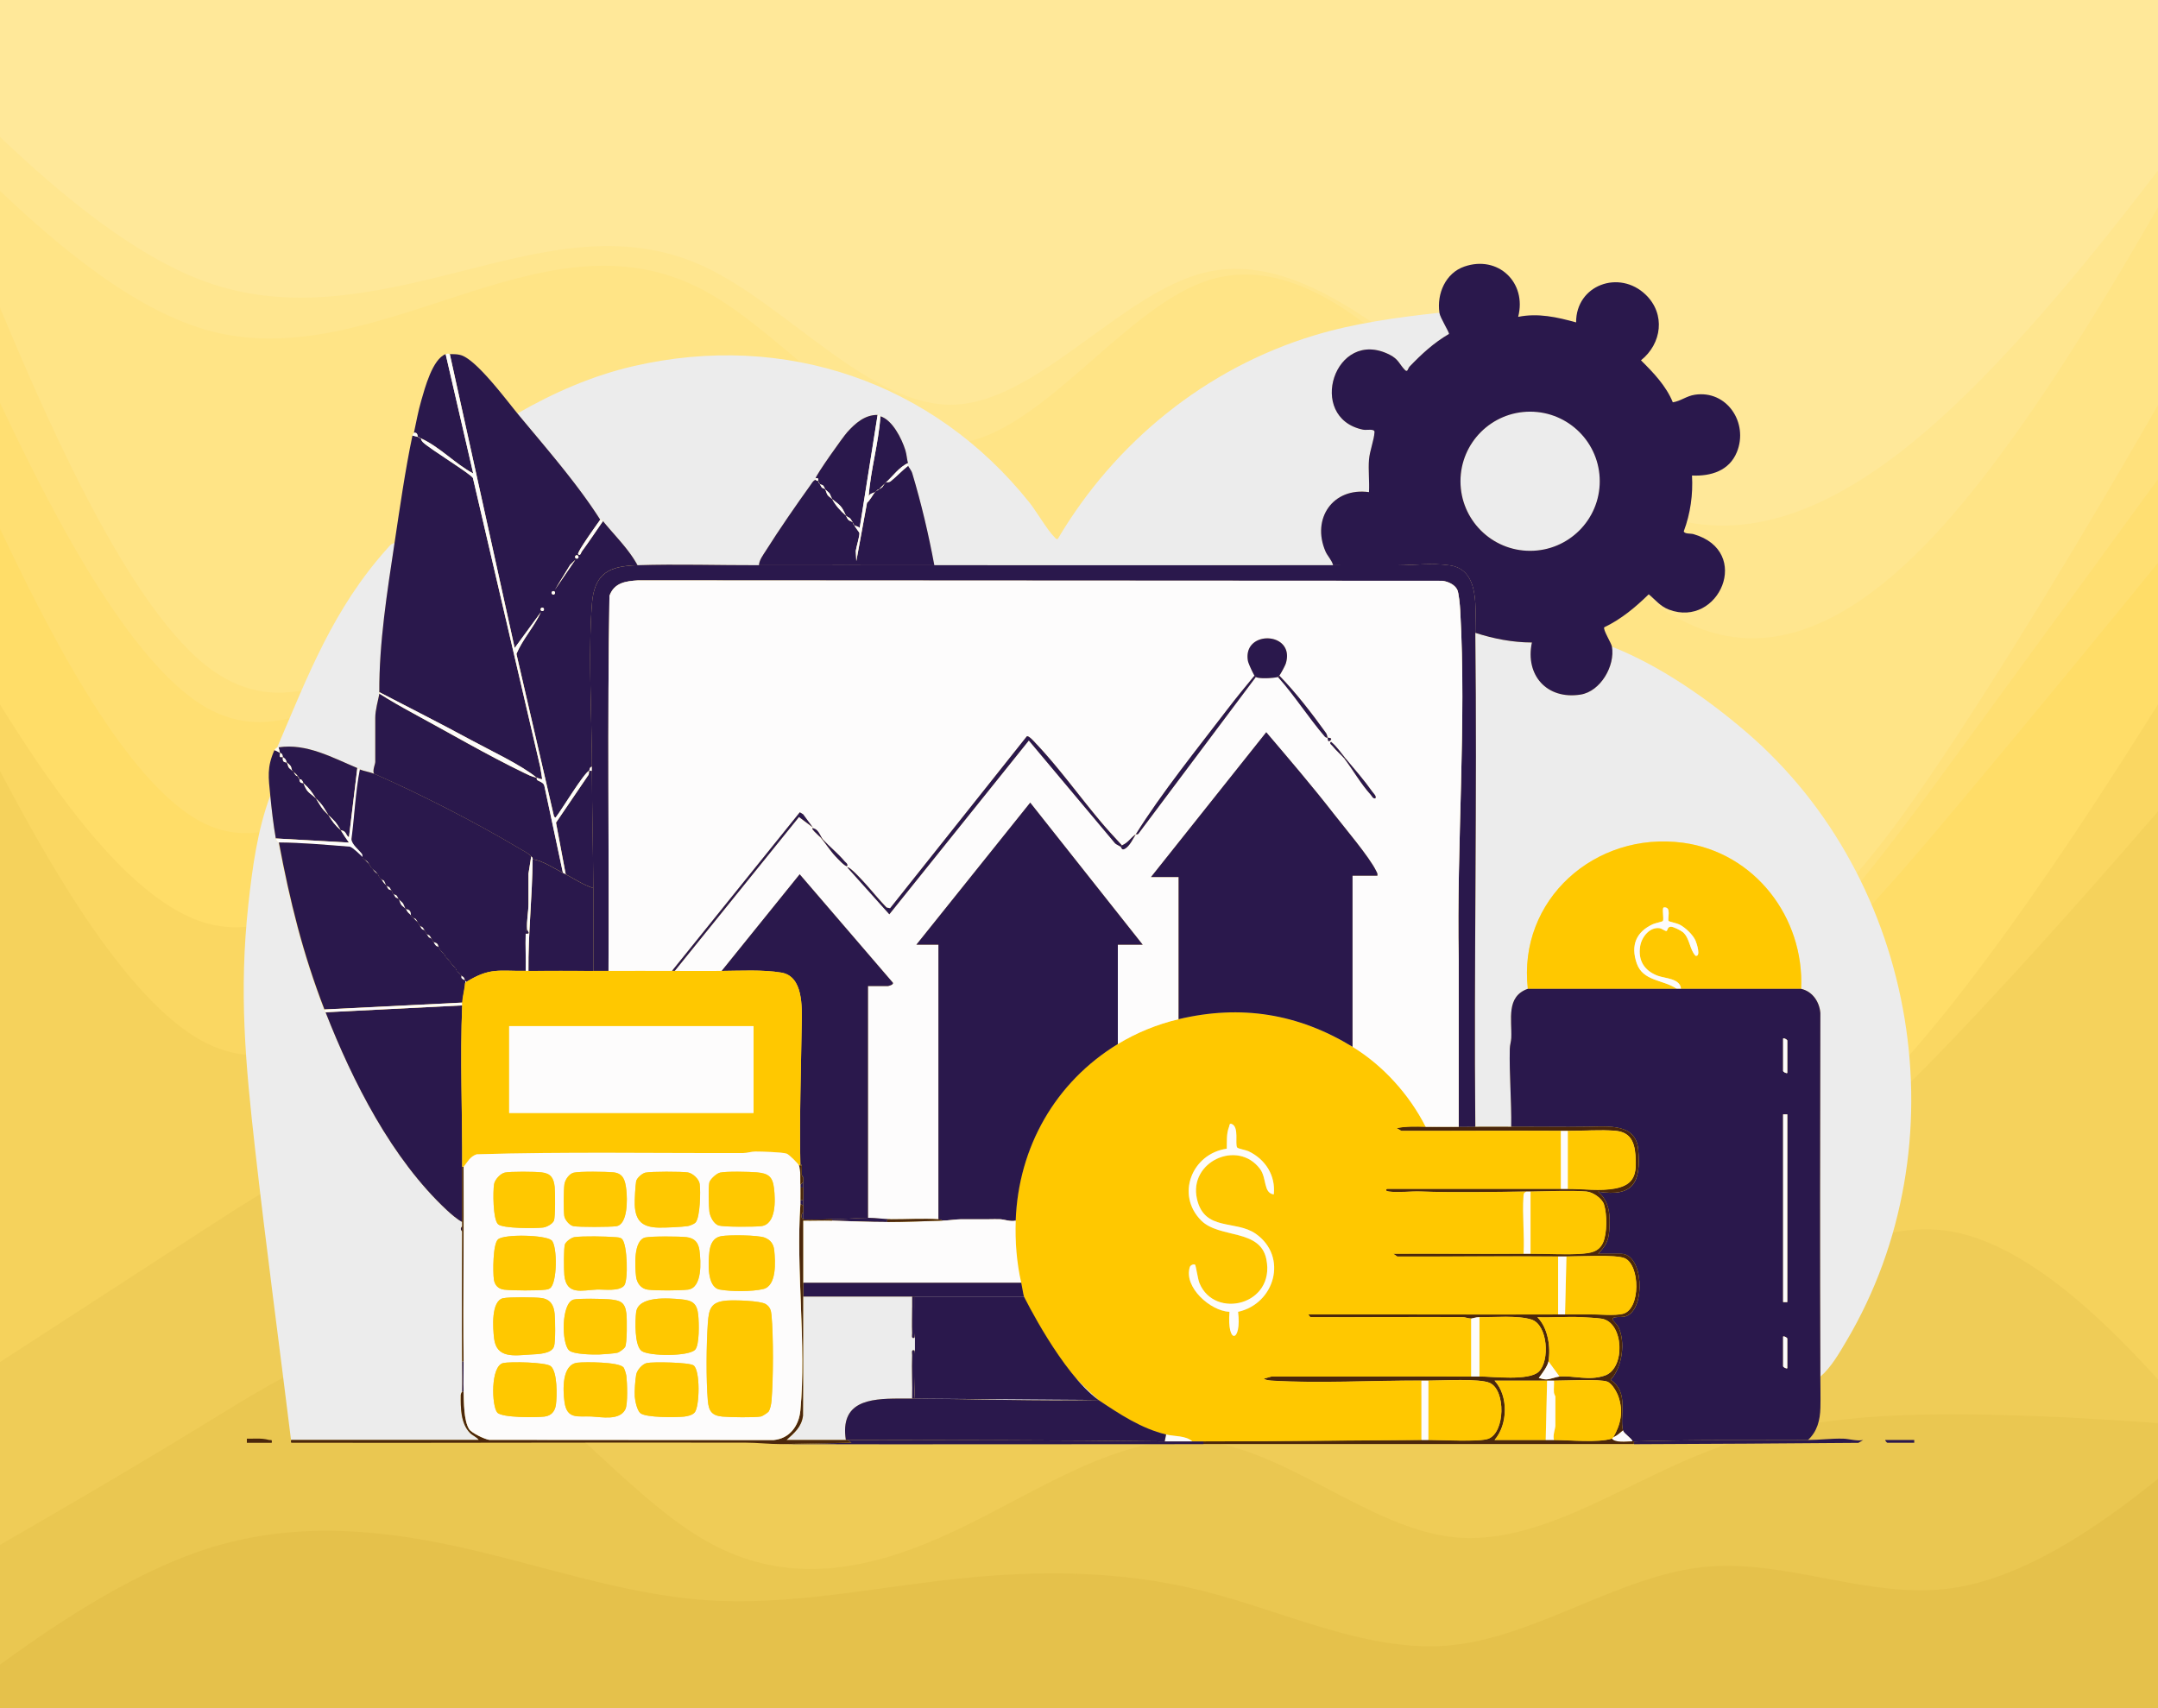
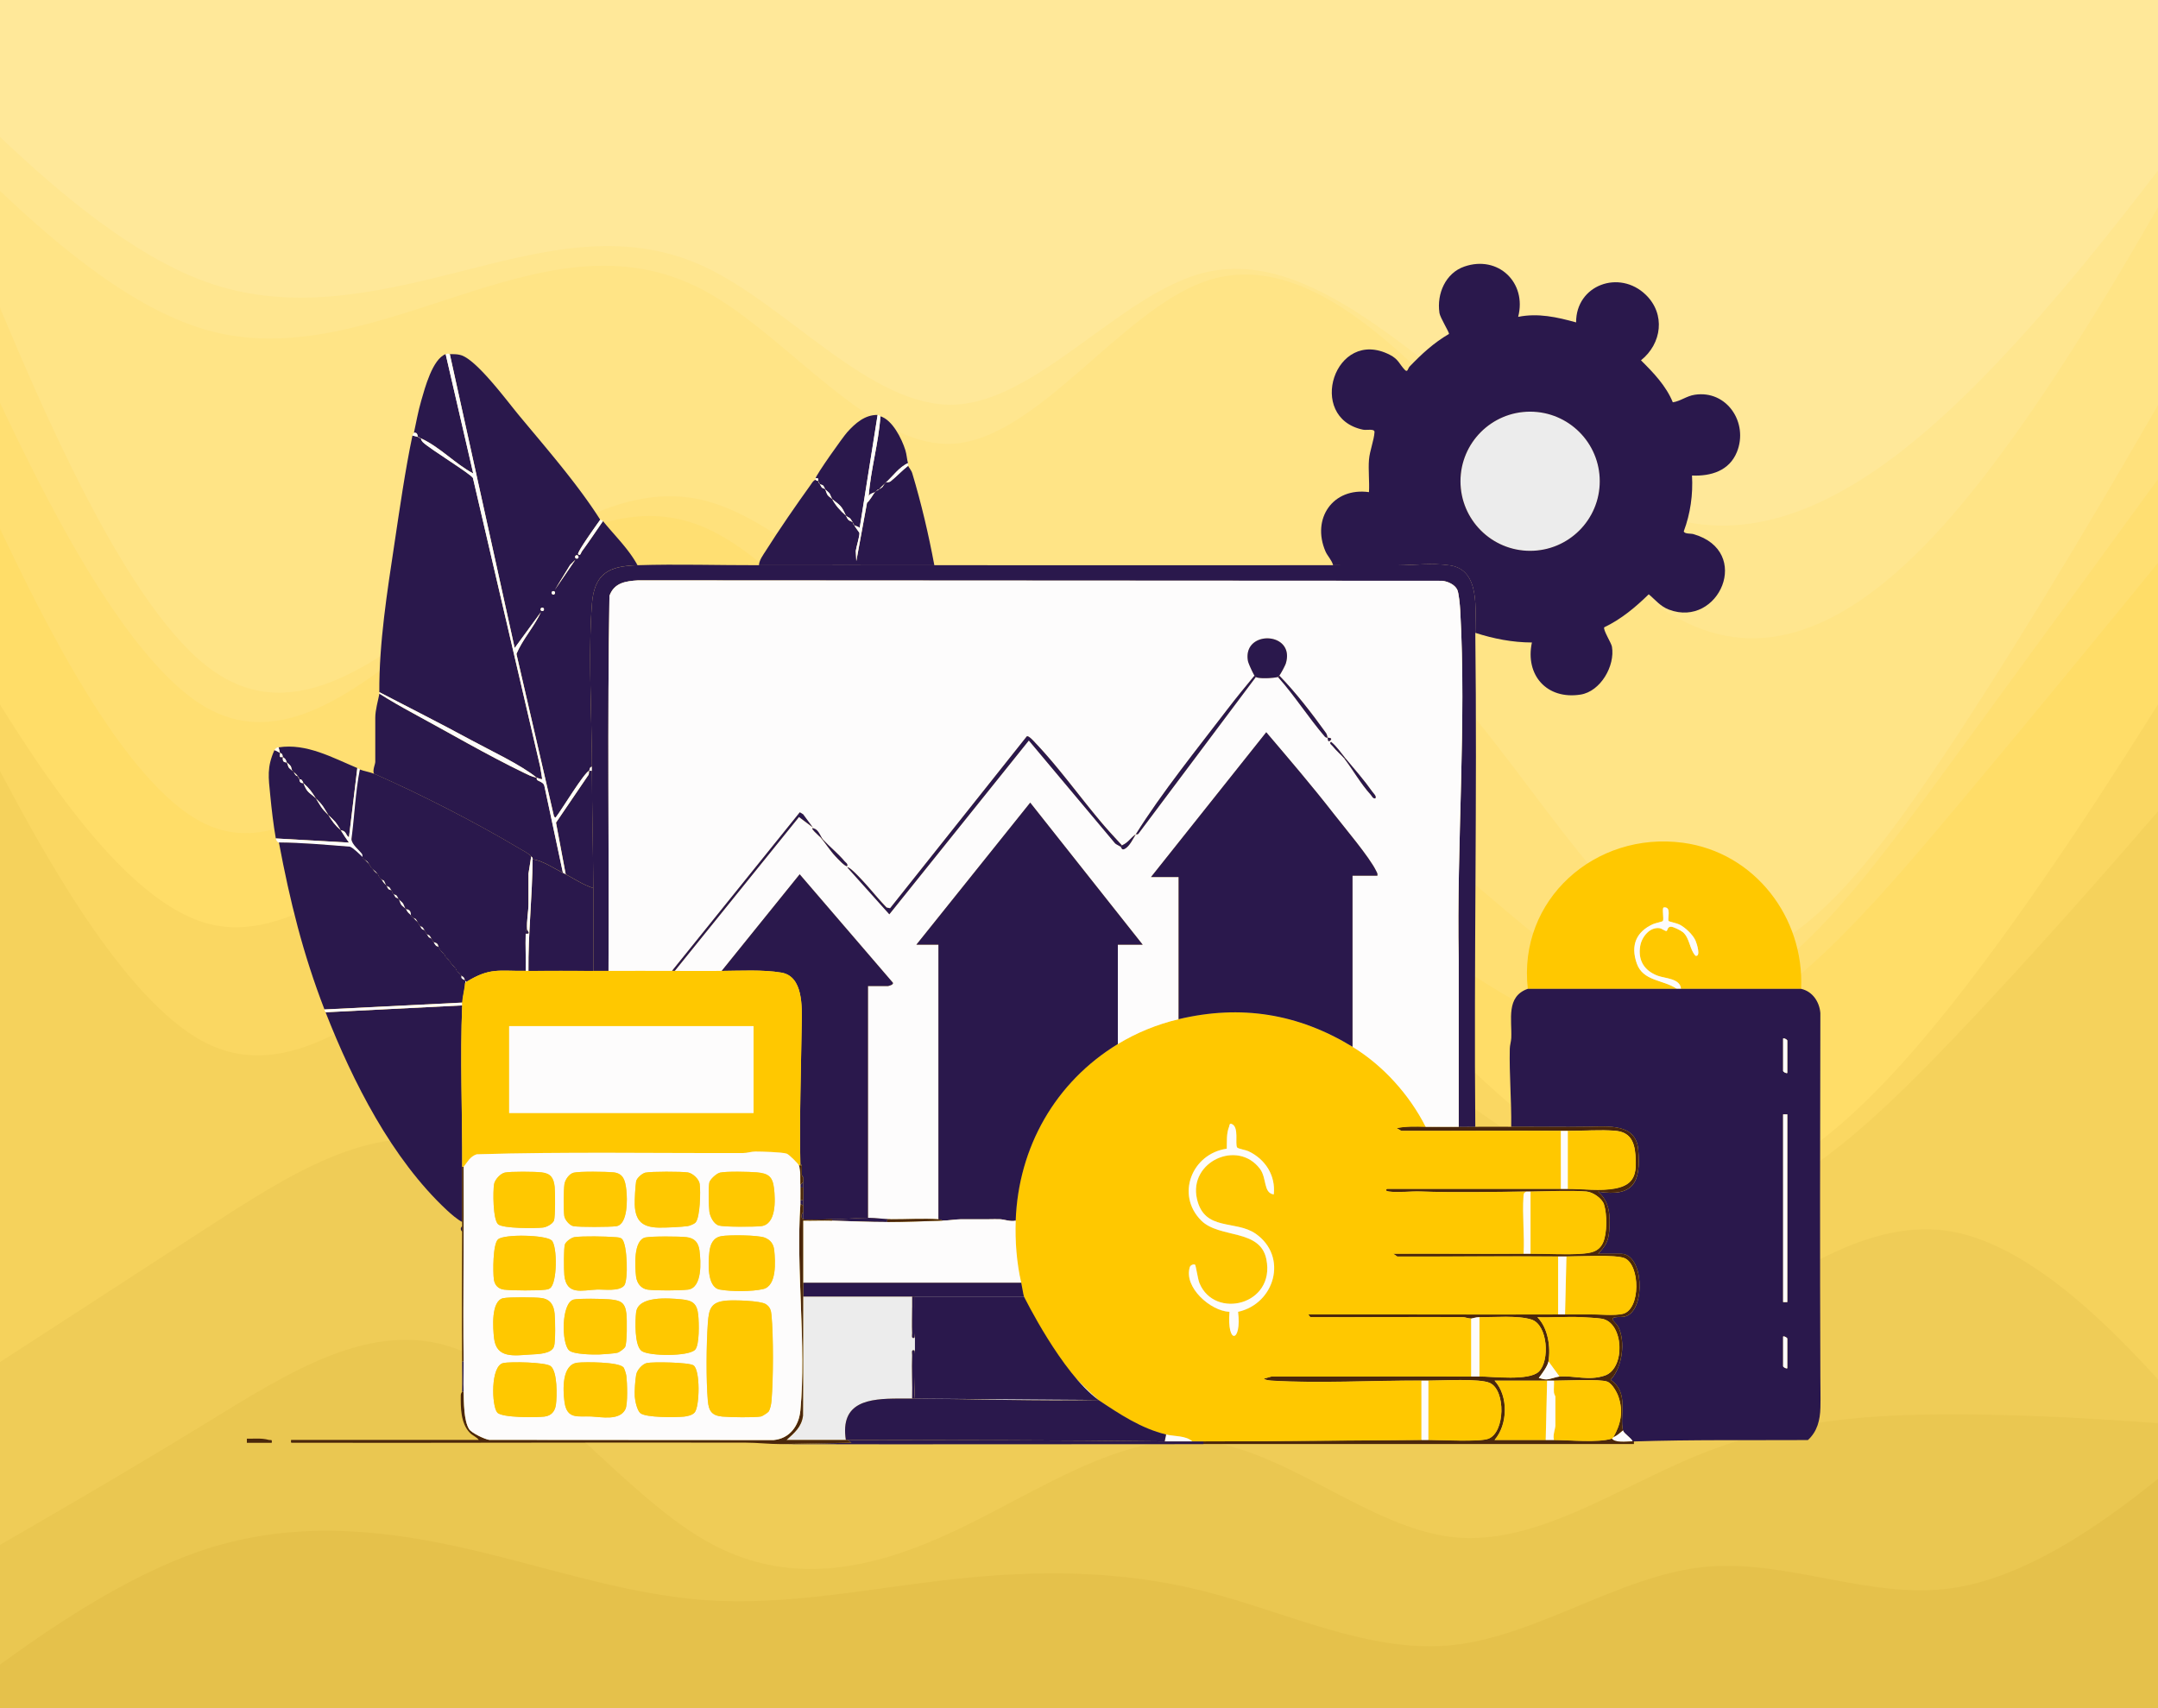
<svg xmlns="http://www.w3.org/2000/svg" viewBox="0 0 480 380">
  <rect x="0" y="0" width="480" height="380" fill="#808080" stroke="none" />
  <defs>
    <style>.cls-4{fill:#ececec;mix-blend-mode:multiply}.cls-6{fill:#ffc800}.cls-11{fill:#2a184c}.cls-16{fill:#fdfcfc}.cls-17{fill:#4b270b}</style>
  </defs>
  <g style="isolation:isolate">
    <g id="Layer_1" data-name="Layer 1">
      <path d="m-9.73 22.26 9.27 8.66c9.21 8.66 27.75 25.99 46.23 32.66s37.01 2.67 55.49-2 37.01-10 55.49-1.33c18.48 8.66 37.01 31.33 55.49 30.66s37.01-24.66 55.49-29.33 37.01 10 55.49 24.66 37.01 29.33 55.49 31.33 37.01-8.66 55.49-25.99 37.01-41.32 46.23-53.32l9.27-12v-36.44H-9.73z" style="fill:#ffe899" />
      <path d="m-9.73 34.26 9.27 8.66c9.21 8.66 27.75 25.99 46.23 31.33 18.48 5.33 37.01-1.33 55.49-7.33s37.01-11.33 55.49-1.33 37.01 35.33 55.49 33.99 37.01-29.33 55.49-35.99c18.48-6.67 37.01 8 55.49 27.33s37.01 43.32 55.49 49.99 37.01-4 55.49-25.33 37.01-53.32 46.23-69.32l9.27-16v-4.89l-9.27 12c-9.21 12-27.75 35.99-46.23 53.32s-37.01 27.99-55.49 25.99-37.01-16.66-55.49-31.33c-18.48-14.66-37.01-29.33-55.49-24.66s-37.01 28.66-55.49 29.33-37.01-22-55.49-30.66-37.01-3.33-55.49 1.33c-18.48 4.67-37.01 8.66-55.49 2S8.75 38.7-.46 30.04l-9.27-8.66v12.89Z" style="fill:#ffe68f" />
      <path d="m-9.73 46.25 9.27 22c9.21 22 27.75 65.99 46.23 80.65s37.01 0 55.49-14 37.01-27.33 55.49-22.66 37.01 27.33 55.49 31.33 37.01-10.66 55.49-14c18.48-3.33 37.01 4.67 55.49 25.33s37.01 53.99 55.49 58.65c18.48 4.67 37.01-19.33 55.49-47.32s37.01-59.99 46.23-75.98l9.27-16V29.37l-9.27 16c-9.21 16-27.75 47.99-46.23 69.32s-37.01 31.99-55.49 25.33c-18.48-6.67-37.01-30.66-55.49-49.99s-37.01-33.99-55.49-27.33c-18.48 6.67-37.01 34.66-55.49 35.99S175.23 74.7 156.75 64.7s-37.01-4.67-55.49 1.33-37.01 12.66-55.49 7.33S8.75 50.7-.46 42.03l-9.27-8.66v12.89Z" style="fill:#ffe486" />
      <path d="m-9.73 70.25 9.27 19.33c9.21 19.33 27.75 57.99 46.23 68.65s37.01-6.67 55.49-21.33 37.01-26.66 55.49-18.66 37.01 35.99 55.49 45.32 37.01 0 55.49 1.33 37.01 13.33 55.49 28.66 37.01 33.99 55.49 30.66 37.01-28.66 55.49-53.99 37.01-50.66 46.23-63.32l9.27-12.66V73.36l-9.27 16c-9.21 16-27.75 47.99-46.23 75.98s-37.01 51.99-55.49 47.32-37.01-37.99-55.49-58.65-37.01-28.66-55.49-25.33-37.01 18-55.49 14-37.01-26.66-55.49-31.33-37.01 8.66-55.49 22.66-37.01 28.66-55.49 14S8.75 89.36-.46 67.36l-9.27-22v24.88Z" style="fill:#ffe17c" />
      <path d="m-9.73 98.24 9.27 19.33c9.21 19.33 27.75 57.99 46.23 66.65s37.01-12.66 55.49-27.33c18.48-14.66 37.01-22.66 55.49-12.66s37.01 37.99 55.49 45.32 37.01-6 55.49-4.67 37.01 17.33 55.49 29.99 37.01 22 55.49 16 37.01-27.33 55.49-49.32c18.48-22 37.01-44.66 46.23-55.99l9.27-11.33V93.35l-9.27 12.66c-9.21 12.66-27.75 37.99-46.23 63.32s-37.01 50.66-55.49 53.99-37.01-15.33-55.49-30.66-37.01-27.33-55.49-28.66-37.01 8-55.49-1.33-37.01-37.33-55.49-45.32c-18.48-8-37.01 4-55.49 18.66S64.25 168 45.77 157.34 8.75 108.02-.46 88.69l-9.27-19.33z" style="fill:#ffdf72" />
      <path d="m-9.73 142.23 9.27 14.67c9.21 14.66 27.75 43.99 46.23 49.32s37.01-13.33 55.49-22.66 37.01-9.33 55.49 1.33 37.01 31.99 55.49 31.99 37.01-21.33 55.49-21.33 37.01 21.33 55.49 39.32 37.01 32.66 55.49 31.33 37.01-18.66 55.49-41.99 37.01-52.66 46.23-67.32l9.27-14.66v-28.88l-9.27 11.33c-9.21 11.33-27.75 33.99-46.23 55.99s-37.01 43.32-55.49 49.32-37.01-3.33-55.49-16c-18.48-12.66-37.01-28.66-55.49-29.99s-37.01 12-55.49 4.67-37.01-35.33-55.49-45.32c-18.48-10-37.01-2-55.49 12.66S64.25 192 45.77 183.34c-18.48-8.67-37.02-47.33-46.23-66.66l-9.27-19.33z" style="fill:#ffdd68" />
      <path d="m-9.73 154.23 9.27 17.33c9.21 17.33 27.75 51.99 46.23 61.32s37.01-6.67 55.49-20 37.01-23.99 55.49-15.33 37.01 36.66 55.49 41.99 37.01-12 55.49-15.33 37.01 7.33 55.49 20c18.48 12.66 37.01 27.33 55.49 25.99 18.48-1.33 37.01-18.66 55.49-37.99s37.01-40.66 46.23-51.32l9.27-10.66v-28.88l-9.27 14.66c-9.21 14.66-27.75 43.99-46.23 67.32s-37.01 40.66-55.49 41.99-37.01-13.33-55.49-31.33-37.01-39.32-55.49-39.32S230.72 216 212.24 216s-37.01-21.33-55.49-31.99-37.01-10.66-55.49-1.33-37.01 27.99-55.49 22.66S8.76 170.68-.46 156.02l-9.27-14.66v12.89Z" style="fill:#fad762" />
      <path d="m-9.73 310.2 9.27-6c9.21-6 27.75-18 46.23-29.99 18.48-12 37.01-23.99 55.49-18.66s37.01 27.99 55.49 35.99 37.01 1.33 55.49-7.33 37.01-19.33 55.49-11.33 37.01 34.66 55.49 41.99 37.01-4.67 55.49-17.33 37.01-25.99 55.49-22.66 37.01 23.33 46.23 33.33l9.27 10V169.35l-9.27 10.66c-9.21 10.66-27.75 31.99-46.23 51.32s-37.01 36.66-55.49 37.99-37.01-13.33-55.49-25.99-37.01-23.33-55.49-20-37.01 20.66-55.49 15.33-37.01-33.33-55.49-41.99-37.01 2-55.49 15.33-37.01 29.33-55.49 20c-18.48-9.34-37.02-44-46.23-61.33l-9.27-17.33v156.85Z" style="fill:#f5d25c" />
      <path d="m-9.73 350.19 9.27-5.33c9.21-5.33 27.75-16 46.23-27.33s37.01-23.33 55.49-16.66 37.01 31.99 55.49 42.66c18.48 10.66 37.01 6.67 55.49-2 18.48-8.66 37.01-22 55.49-20s37.01 19.33 55.49 21.33 37.01-11.33 55.49-18.66 37.01-8.66 55.49-8.66 37.01 1.33 46.23 2l9.27.67v-.89l-9.27-10c-9.21-10-27.75-29.99-46.23-33.33-18.48-3.33-37.01 10-55.49 22.66s-37.01 24.66-55.49 17.33-37.01-33.99-55.49-41.99-37.01 2.67-55.49 11.33-37.01 15.33-55.49 7.33-37.01-30.66-55.49-35.99-37.01 6.67-55.49 18.66c-18.48 12-37.01 23.99-46.23 29.99l-9.27 6z" style="fill:#efcc57" />
      <path d="m-9.73 378.18 9.27-6.67c9.21-6.67 27.75-20 46.23-25.99 18.48-6 37.01-4.67 55.49-.67s37.01 10.66 55.49 12 37.01-2.67 55.49-4.67 37.01-2 55.49 2.67 37.01 14 55.49 12 37.01-15.33 55.49-17.33 37.01 7.33 55.49 4.67c18.48-2.67 37.01-17.33 46.23-24.66l9.27-7.33v-4.89l-9.27-.67c-9.21-.67-27.75-2-46.23-2s-37.01 1.33-55.49 8.66-37.01 20.66-55.49 18.66-37.01-19.33-55.49-21.33-37.01 11.33-55.49 20c-18.48 8.66-37.01 12.66-55.49 2s-37.01-35.99-55.49-42.66-37.01 5.33-55.49 16.66-37.01 22-46.23 27.33l-9.27 5.33v28.88Z" style="fill:#eac751" />
      <path d="M-9.73 390.18h499.45v-68.87l-9.27 7.33c-9.21 7.33-27.75 22-46.23 24.66-18.48 2.67-37.01-6.67-55.49-4.67s-37.01 15.33-55.49 17.33-37.01-7.33-55.49-12-37.01-4.67-55.49-2.67-37.01 6-55.49 4.67-37.01-8-55.49-12-37.01-5.33-55.49.67S8.78 363.96-.44 370.62l-9.27 6.67v12.89Z" style="fill:#e5c14b" />
      <path d="M54.91 320.97v-.92c1.62.04 3.23-.17 4.82.26.53.15.85-.22.71.66z" class="cls-17" />
-       <path d="M425.78 320.35v.61h-5.99c-.05 0-.48-.41-.46-.61z" class="cls-11" />
-       <path d="M328.15 140.79c4.07 1.32 8.29 2.14 12.59 2.15-1.54 7.27 3.33 12.77 10.82 11.59 4.45-.7 7.73-6.4 6.98-10.67 10.65 4.2 21.24 11.58 29.93 19.04 38.33 32.93 48.06 91.86 22.21 135.45-1.59 2.69-3.42 5.89-5.77 7.89-.12-26.87-.06-53.9 0-80.88-.22-2.51-1.75-4.81-4.29-5.38.75-15.86-10.32-30.36-26.29-32.5-19.48-2.61-36.75 12.63-34.5 32.5-4.88 1.72-3.5 6.82-3.67 10.91-.03.82-.32 1.55-.33 2.43-.13 5.8.4 11.56.32 17.36-2.66 0-5.33-.02-7.98 0-.33-36.62.44-73.27 0-109.89Z" class="cls-4" />
      <path d="M400.61 219.98c-8.9-.02-17.81.02-26.71 0-.15-2.33-3.57-2.3-5.21-2.92-2.96-1.13-4.39-3.41-3.86-6.61.33-1.99 2.11-4.27 4.29-3.97.58.08 1.15.63 1.54.63.27 0 .15-.88.94-.96.55-.06 2.33.86 2.77 1.25 1.5 1.34 1.44 3.78 2.76 5.22 1.26.29.29-2.73 0-3.38-.58-1.31-2.25-2.88-3.52-3.54-.61-.32-2.36-.68-2.44-.78-.39-.45.75-3.29-1.1-3.04-.44.06.08 2.61-.19 3.03-.07.11-1.75.48-2.22.69-3.72 1.7-4.93 4.84-3.59 8.72s5.9 3.59 8.92 5.66c-11.05-.02-22.11.02-33.16 0-2.25-19.87 15.02-35.11 34.5-32.5 15.97 2.14 27.03 16.64 26.29 32.5Z" class="cls-6" />
      <path d="M372.98 219.98c-3.02-2.07-7.51-1.62-8.92-5.66s-.13-7.02 3.59-8.72c.47-.22 2.15-.58 2.22-.69.28-.42-.24-2.97.19-3.03 1.86-.25.71 2.59 1.1 3.04.08.1 1.83.47 2.44.78 1.27.66 2.94 2.23 3.52 3.54.28.65 1.26 3.67 0 3.38-1.32-1.44-1.26-3.88-2.76-5.22-.44-.39-2.22-1.3-2.77-1.25-.79.08-.66.96-.94.96-.4 0-.97-.55-1.54-.63-2.18-.3-3.96 1.98-4.29 3.97-.53 3.2.9 5.48 3.86 6.61 1.64.63 5.06.59 5.21 2.92h-.92Z" class="cls-16" />
      <path d="M372.98 219.98h.92c8.9.02 17.81-.02 26.71 0 2.54.56 4.08 2.87 4.29 5.38-.06 26.98-.11 54.01 0 80.88 0 2.26.07 4.66.01 6.92-.07 2.77-.7 5.3-2.78 7.2-12.9.07-25.85-.11-38.68.31h-.31c-.31-.81-1.99-1.75-2.15-2.46-.82-3.52 1.45-8.35-2.74-11.25 2.6-2.74 3.38-8.51 1.69-11.79-.49-.95-2.14-1.87-.63-2.13.83-.14 1.51.09 2.48-.28 4.25-1.66 3.85-13.84-1.25-13.84h-5.07c1.55-1.61 2.3-2.76 2.47-5.05.25-3.35.18-6.42-2.47-8.76 7.86 1.23 9.57-2.09 8.92-9.38-.52-5.79-6.5-5.13-10.92-5.06-5.78.09-11.62 0-17.33.01.08-5.79-.45-11.56-.32-17.36.02-.87.3-1.61.33-2.43.17-4.09-1.21-9.19 3.67-10.91 11.05.02 22.11-.02 33.16 0m24.56 18.72v-7.21c0-.2-.66-.59-.92-.46v7.21c0 .2.66.59.92.46m0 9.21h-.92v41.75h.92zm0 56.48v-6.6c0-.2-.66-.59-.92-.46v6.6c0 .2.66.59.92.46" class="cls-11" />
-       <path d="M402.14 320.35c2.63-.01 5.2-.37 7.83-.3 1.35.04 2.97.59 4.45.31l-1.06.62c-16.64.14-33.26.24-49.9.3v-.61c12.84-.41 25.78-.24 38.68-.31Z" class="cls-11" />
      <path d="M396.62 247.91h.92v41.75h-.92zM397.54 238.7c-.26.13-.92-.26-.92-.46v-7.21c.26-.13.92.26.92.46zM397.54 304.39c-.26.13-.92-.26-.92-.46v-6.6c.26-.13.92.26.92.46z" class="cls-16" />
      <circle cx="340.35" cy="107.06" r="15.49" class="cls-4" />
      <path d="M102.81 274c-.43-.39-.42-.85 0-1.23z" class="cls-11" />
-       <path d="M320.17 69.57c.17 1.15 2.24 4.36 2.13 4.72-3.39 1.98-6.06 4.44-8.75 7.25-.42.44-.42 1.42-1.08.73-1.21-1.26-1.36-2.34-3.34-3.35-12.23-6.23-18.7 14.03-5.93 16.67.79.16 2.58-.3 2.54.53-.1 1.79-1.07 4.16-1.23 6.15-.18 2.33.12 4.86 0 7.21-8.05-1.11-12.82 5.92-9.67 13.2.44 1.03 1.42 1.94 1.69 3.07-29.57.04-59.16-.02-88.73 0-1.28-6.88-2.89-13.72-4.9-20.42-.21-.71-.84-1.38-.93-1.68-.05-.17.05-.45 0-.61-.24-.76-.3-1.96-.6-2.93-.79-2.51-2.86-6.7-5.54-7.51-.11-.03-.26-.3-.61-.31-2.84-.06-4.99 1.87-6.76 3.83-.94 1.04-7 9.56-7.05 10.29v.31c-.49.19-.71.61-.99 1-3.31 4.61-7.05 10.01-10.07 14.8-.61.96-1.48 2.09-1.53 3.23-8.94.02-18.12-.28-27.02 0-1.96-3.65-5.09-6.61-7.68-9.82-.2-.25-.6-.28-.61-.31-5.12-8.06-12.23-16.16-18.42-23.64 8.08-4.65 16.71-8.43 25.84-10.53 33.65-7.76 66.66 3.54 88.04 30.34 1.55 1.94 4.06 6.26 5.54 7.66.22.21.36.56.76.46 12.73-21.53 32.91-37.96 56.96-45.27 9.07-2.76 18.52-4.03 27.94-5.07M61.36 186.52c.14.78.6.87.61.92 2.47 13.13 5.32 24.67 10.13 37.14.1.25.24.44.31.61 6.06 15.44 14.71 32.59 27.01 44.05.92.85 2.27 2.03 3.38 2.6v.92c-.42.38-.43.84 0 1.23-.02 9.64-.12 19.29 0 28.85.03 2.24.02 4.51 0 6.75 0 .04-.31.35-.32.74-.04 2.83-.03 6.29 2.04 8.43.59.61 1.52.91 1.96 1.57H64.73c-2.65-21.51-5.55-43.06-7.98-64.61-2.17-19.23-3.63-35.13-1.5-54.6.89-8.13 2.01-16.47 4.87-24.13.29 2.98.7 6.59 1.23 9.52ZM87.76 120.83c-1.64 10.92-3.44 22.16-3.38 33.15 0 .1.02.21 0 .31-.31 1.63-.92 3.63-.92 5.37v9.82c0 .48-.63 1.78-.31 2.61-.76-.34-2.22-.56-3.07-.92-.18-.08-.38-.21-.61-.31-5.49-2.3-11.3-5.57-17.5-4.6h-.31c6.91-16.15 12.49-30.92 24.57-44.34.43-.48.79-1.04 1.53-1.08Z" class="cls-4" />
      <path d="M201.97 103.03c-1.97.86-3.42 2.96-4.91 4.3-.11.1-.2.21-.31.31-.63.56-.81.83-1.23 1.23-.13.09-.31.05-.61.31-.12.1-.21.19-.31.31-.34.23-1.09.27-1.38.92.42-5.88 2.21-11.82 2.61-17.8 2.68.81 4.75 5 5.54 7.51.31.97.36 2.16.6 2.93ZM195.22 92.29l-3.99 25.17c-.33-.34-.98-.44-1.22-.61-.1-.18-.18-.39-.31-.61-.84-1.46-.72-.83-1.54-1.53-1.02-2.23-1.2-2.2-3.07-3.68-.64-1.2-.16-1-1.54-2.15-.58-1.41-.71-.77-1.23-1.23-.1-.2-.22-.42-.31-.61-.12-.26.26-.79-.61-.61.06-.73 6.11-9.25 7.05-10.29 1.77-1.96 3.92-3.89 6.76-3.83Z" class="cls-11" />
      <path d="M207.8 125.75c-12.99 0-26-.03-38.99 0 .05-1.14.92-2.27 1.53-3.23 3.02-4.79 6.76-10.19 10.07-14.8.28-.4.5-.81.99-1 .11.21.55.24.61.31.06.06.06.4.31.61.68 1.35.58.69 1.23 1.23.55 1.34.24 1.12 1.54 2.15.77 1.44 1.8 2.59 3.07 3.68.69 1.52.75.88 1.54 1.53.06.05.07.45.31.61.28.51 1.14 1.62 1.16 1.72.11.56-.69 3.1-.81 3.99l.12 2.27 2.38-12.97c.73-.63 1.3-1.82 1.76-2.38.11-.08.2-.23.31-.31.09-.07.32-.02.61-.31 1.17-.75.58-.4 1.23-1.23.07-.09.23-.27.31-.31.17-.09.64.06 1.08-.29 1.32-1.06 2.49-2.36 3.83-3.4.1.3.72.97.93 1.68 2.01 6.7 3.62 13.54 4.9 20.42Z" class="cls-11" />
      <path d="M195.52 108.86c-.3.29-.52.24-.61.31.3-.26.48-.22.61-.31M195.83 92.59c-.4 5.99-2.19 11.92-2.61 17.8.29-.65 1.04-.69 1.38-.92-.46.56-1.03 1.75-1.76 2.38l-2.38 12.97-.12-2.27c.12-.9.92-3.43.81-3.99-.02-.1-.87-1.21-1.16-1.72.25.17.9.27 1.22.61l3.99-25.17c.36 0 .5.27.61.31ZM201.97 103.03c.05.17-.05.45 0 .61-1.34 1.04-2.51 2.34-3.83 3.4-.44.35-.91.2-1.08.29 1.5-1.34 2.94-3.43 4.91-4.3M181.4 106.41c.88-.17.5.35.61.61-.07-.07-.51-.1-.61-.31v-.31ZM182.32 107.64c-.25-.22-.25-.55-.31-.61.09.2.21.42.31.61" class="cls-16" />
      <path d="M196.75 107.64c.11-.09.2-.21.31-.31-.07.04-.24.22-.31.31M183.55 108.86c-.65-.54-.55.13-1.23-1.23.52.46.65-.18 1.23 1.23M196.75 107.64c-.65.82-.06.48-1.23 1.23.42-.4.6-.67 1.23-1.23M185.09 111.01c-1.3-1.03-.98-.81-1.54-2.15 1.38 1.14.9.95 1.54 2.15M194.6 109.48c.1-.12.19-.21.31-.31-.11.08-.19.23-.31.31M188.16 114.7c-1.27-1.1-2.3-2.25-3.07-3.68 1.87 1.49 2.05 1.45 3.07 3.68M189.69 116.23c-.79-.65-.84-.02-1.54-1.53.82.71.69.07 1.54 1.53M190 116.84c-.24-.16-.25-.57-.31-.61.13.22.21.43.31.61" class="cls-16" />
      <path d="M115.09 91.98c6.19 7.48 13.3 15.57 18.42 23.64-.59.84-5.26 7.28-4.91 7.67.47.53.67-.42.79-.58 1.64-2.22 3.17-4.52 4.73-6.79 2.58 3.21 5.71 6.17 7.68 9.82-6.36.2-9.62 1.77-10.14 8.74-.84 11.18-.02 24.65.01 36.08-.57.14-.48.53-.61.92-1.06.3-6.16 8.75-7.37 10.27-.25.32-.2.09-.46-.14l-8.35-36.13c1.38-3.3 3.94-6.04 5.44-9.3l-5.83 7.98-14.43-65.38c.88.02 1.5-.03 2.4.21 3.46.93 10.13 9.96 12.64 12.99Zm13.58 31.92a.38.38 0 1 0-.76 0 .38.38 0 0 0 .76 0m-.69.62-1.19 1.18-3.41 5.57zm-4.52 7.36a.38.38 0 1 0-.76 0 .38.38 0 0 0 .76 0m-2.46 3.68a.38.38 0 1 0-.76 0 .38.38 0 0 0 .76 0" class="cls-11" />
      <path d="M131.67 171.48c.03 8.73.25 17.39.31 26.09-2.2-.7-4.12-2-6.14-3.07l-2.16-11.5 7.1-10.44c.32-.31.18-.81.28-1.09.17-.05.42.03.61 0ZM93.6 97.51c-.2-.09-.33-.21-.61-.31-.18-.22-.01-1.06-.92-.92.51-2.38.94-4.78 1.62-7.13.81-2.8 2.5-9.27 5.44-10.37l6.13 26.55c-4.07-2.19-7.43-5.91-11.66-7.83ZM119.39 173.02s-.06.34.11.51c.29.26 1.47.52 1.59 1.31l4.13 19.36c-2.11-1.11-4.46-2.69-6.75-3.07.05-.34-.17-.43-.31-.61-.46-.61-2.11-1.45-2.86-1.89-9.69-5.78-21.8-11.97-32.14-16.52-.32-.82.31-2.13.31-2.61v-9.82c0-1.74.61-3.74.92-5.37 2.42 1.55 4.95 2.98 7.47 4.35 7.92 4.29 16.55 9.33 24.56 13.2 1.14.55 1.69.87 2.97 1.17Z" class="cls-11" />
      <path d="M92.98 97.2c.2.24.56.25.61.31.07.07.07.48.49.88 1.68 1.58 10.65 7.04 11.11 7.94l14.96 64.23.45 2.76c-.44.03-.81-.21-1.23-.31-3.5-2.87-10.32-6.05-14.53-8.34-6.75-3.67-13.65-7.14-20.47-10.69-.06-11 1.74-22.23 3.38-33.15 1.18-7.85 2.37-16.2 3.99-23.94.4.12.83.18 1.23.31Z" class="cls-11" />
      <path d="m100.04 78.78 14.43 65.38 5.83-7.98c-1.5 3.27-4.06 6.01-5.44 9.3l8.35 36.13c.26.22.2.45.46.14 1.21-1.52 6.31-9.97 7.37-10.27-.1.28.04.78-.28 1.09l-7.1 10.44 2.16 11.5c-.2-.11-.41-.2-.61-.31l-4.13-19.36c-.12-.79-1.3-1.05-1.59-1.31-.18-.16-.09-.49-.11-.51.42.1.78.34 1.23.31l-.45-2.76-14.96-64.23c-.45-.9-9.43-6.36-11.11-7.94-.42-.39-.43-.81-.49-.88 4.23 1.92 7.59 5.64 11.66 7.83L99.13 78.8c.81-.3.55 0 .92 0ZM92.98 97.2c-.4-.13-.83-.19-1.23-.31.06-.29.28-.51.31-.61.91-.13.74.7.92.92M93.6 97.51c-.06-.06-.42-.07-.61-.31.28.09.42.22.61.31M131.67 171.48c-.19.03-.45-.05-.61 0 .13-.39.04-.78.61-.92z" class="cls-16" />
      <path d="M119.39 173.02c-1.28-.3-1.83-.63-2.97-1.17-8.01-3.87-16.64-8.91-24.56-13.2-2.52-1.37-5.05-2.8-7.47-4.35.02-.09 0-.21 0-.31 6.82 3.55 13.72 7.02 20.47 10.69 4.21 2.29 11.03 5.47 14.53 8.34M134.12 115.92c-1.57 2.26-3.1 4.57-4.73 6.79-.12.16-.32 1.11-.79.58-.34-.39 4.33-6.84 4.91-7.67.02.03.41.06.61.31ZM127.98 124.52l-4.6 6.75 3.41-5.57z" class="cls-16" />
      <circle cx="128.3" cy="123.9" r=".38" class="cls-16" />
      <circle cx="120.62" cy="135.56" r=".38" class="cls-16" />
      <circle cx="123.08" cy="131.88" r=".38" class="cls-16" />
      <path d="M61.05 166.88c.18-.01 1.18.57 1.23.61.05.24-.12.72.03.89.12.14.51-.02.58.03.07.21-.09.6.14.93s.68.22.78.3c.49 1.09 0 .84 1.23 1.84.07.12.26.21.31.31.56 1.09.81.78.92.92.07.08.08.35.31.61.06.07-.03.48.3.76.2.17.55.1.62.16.86 2.27 1.34 1.99 2.76 3.38 1.08 1.71 1.09 2.06 2.76 3.68.93 1.46 1.38 2.18 2.76 3.38.59.96 1.19 1.84 1.84 2.76l-16.27-.92c-.53-2.93-.94-6.53-1.23-9.52-.4-4.07-.79-6.28.92-10.13Z" class="cls-11" />
      <path d="m79.47 170.87-1.85 15.35c-.52-.15-.53-.82-1.06-1.25-.27-.22-.7-.22-.78-.29-1.27-2.09-1.05-1.71-2.76-3.38-1.08-1.71-1.09-2.06-2.76-3.68-.94-1.48-1.38-2.16-2.76-3.38-.45-1.19-.78-.74-.92-.92-.06-.08-.07-.36-.31-.61-.46-.51-.33-.41-.92-.92-.11-.09-.19-.22-.31-.31-.47-.81.1-.84-1.23-1.84-.35-.77-.14-.66-.92-1.23-.06-.17-.01-.39-.15-.62-.12-.2-.35-.21-.46-.3-.09-.41-.21-.82-.31-1.23 6.2-.96 12.01 2.31 17.5 4.6Z" class="cls-11" />
      <path d="M84.08 194.5c-.17-.22-.54-.2-1.23-1.23.67.61.47.22 1.23 1.23M84.39 195.12c-.2-.23-.23-.51-.31-.61.17.22.24.54.31.61M94.52 207.09c-.63-.54-.53.11-1.23-1.23.6.53.52-.12 1.23 1.23" class="cls-16" />
      <path d="M84.69 195.42c-.09-.1-.21-.19-.31-.31.09.11.21.21.31.31M85.92 196.96c-.93-.75-.81-1.06-1.23-1.53.86.8.52-.18 1.23 1.53M87.46 198.8c-.24-.2-.26-.57-.31-.61.11.21.2.41.31.61M88.68 200.03c-.66-.55-.53.12-1.23-1.23.6.49.66-.16 1.23 1.23M90.22 202.18c-1.3-1.03-.98-.81-1.54-2.15 1.35 1.12.91.88 1.54 2.15M93.29 205.86c-.24-.21-.25-.56-.31-.61.11.21.2.41.31.61M91.45 203.71c-.53-.66-.68-.42-1.23-1.53.14.11.63.04.95.43.35.44.18.84.28 1.1M91.75 204.02c-.12-.1-.23-.12-.31-.31.08.1.21.19.31.31M87.15 198.19c-.6-.5-.66.15-1.23-1.23.68.55.53-.11 1.23 1.23M103.42 218.14c-1.4-.6-.63-.83-.92-1.23.35.43.74.21.92 1.23M102.5 216.91c-.04-.06-.51-.4-.92-.92.04.06.51.41.92.92M101.58 215.99c-.2-.26-.25-.54-.31-.61.21.26.25.54.31.61M101.27 215.37c-.06-.07-.49-.38-.92-.92.06.08.48.37.92.92M61.97 166.26c.1.41.22.82.31 1.23-.05-.04-1.05-.62-1.23-.61.16-.36.59-.56.61-.61h.31ZM103.73 218.44c-.11.07-.19.23-.31.31 0-.19.03-.44 0-.61.13.05.23.2.31.31ZM62.9 168.41c-.07-.05-.46.11-.58-.03-.15-.17.02-.65-.03-.89.11.09.34.11.46.3.14.22.09.45.15.62" class="cls-16" />
      <path d="M63.82 169.64c-.1-.08-.55.03-.78-.3s-.07-.72-.14-.93c.78.57.57.45.92 1.23M100.35 214.45c-.2-.26-.25-.55-.31-.61.2.26.25.54.31.61M65.04 171.48c-1.24-1-.73-.76-1.23-1.84 1.33 1.01.76 1.03 1.23 1.84M80.09 171.17c-.99 5.02-1.19 10.34-1.87 15.51.1 1.18 1.63 2.32 2.32 3.24.22.29.09.76.16.9-.64-.63-2.25-2.23-2.94-2.43-5.25-.42-10.53-.9-15.79-.94-.01-.05-.47-.14-.61-.92l16.27.92c-.65-.91-1.26-1.8-1.84-2.76.08.07.51.07.78.29.53.42.54 1.1 1.06 1.25l1.85-15.35c.24.1.43.23.61.31Z" class="cls-16" />
      <path d="M100.04 213.84c-.08-.1-.48-.36-.92-.92.1.12.47.35.92.92M65.35 171.79c-.05-.1-.24-.19-.31-.31.11.09.2.21.31.31M66.27 172.71c-.11-.14-.36.17-.92-.92.59.51.46.41.92.92M66.58 173.32c-.23-.26-.24-.53-.31-.61.23.26.24.54.31.61M67.5 174.24c-.07-.06-.43.01-.62-.16-.33-.28-.24-.7-.3-.76.14.18.47-.27.92.92M70.26 177.62c-1.42-1.39-1.9-1.11-2.76-3.38 1.38 1.22 1.83 1.9 2.76 3.38M82.85 193.27c-.11-.1-.2-.21-.31-.31.06.1.23.19.31.31M73.03 181.3c-1.67-1.62-1.68-1.97-2.76-3.68 1.67 1.62 1.68 1.97 2.76 3.68M99.12 212.92c-.2-.26-.25-.55-.31-.61.21.26.25.55.31.61M98.82 212.31c-.08-.1-.46-.34-.92-.92.04.06.52.43.92.92M75.79 184.68c-1.38-1.2-1.83-1.91-2.76-3.38 1.71 1.67 1.49 1.28 2.76 3.38M97.89 211.38c-.19-.24-.28-.59-.31-.61.22.26.24.53.31.61M92.98 205.25c-.62-.58-.6-.52-1.23-1.23.73.57.54-.09 1.23 1.23" class="cls-16" />
      <path d="M97.59 210.77c-.46-.45-.52.14-1.23-1.23.1.09.59.06.94.44.24.26.21.71.28.79ZM96.36 209.54c-.24-.21-.26-.57-.31-.61.11.21.2.41.31.61M96.05 208.93c-.63-.54-.53.11-1.23-1.23.6.53.52-.12 1.23 1.23M81.01 191.13c-.1-.08-.26-.22-.31-.31.1.1.2.21.31.31M82.24 192.35c-.35-.34-.9-.92-1.23-1.23.83.66.48.08 1.23 1.23M94.82 207.7c-.24-.21-.26-.57-.31-.61.11.21.2.41.31.61M82.54 192.97c-.21-.2-.24-.55-.31-.61.15.23.21.45.31.61" class="cls-16" />
      <path d="M80.7 190.82c.05.09.21.23.31.31.32.31.88.88 1.23 1.23.06.06.09.41.31.61.1.1.2.21.31.31.69 1.03 1.06 1.01 1.23 1.23.08.1.11.39.31.61.1.11.21.2.31.31.41.47.3.78 1.23 1.53.57 1.38.62.73 1.23 1.23.05.04.07.42.31.61.69 1.34.57.68 1.23 1.23.55 1.34.23 1.12 1.54 2.15.55 1.12.69.88 1.23 1.53.08.19.18.21.31.31.62.71.61.65 1.23 1.23.06.05.07.41.31.61.7 1.34.6.68 1.23 1.23.05.04.07.41.31.61.7 1.34.6.68 1.23 1.23.05.04.07.41.31.61.71 1.36.77.77 1.23 1.23.02.02.12.37.31.61.46.58.84.82.92.92.05.07.1.36.31.61.44.56.84.82.92.92.06.07.1.36.31.61.43.54.86.85.92.92s.1.36.31.61c.42.52.88.86.92.92.29.4-.48.63.92 1.23.03.17 0 .43 0 .61-.07 1.37-.53 2.69-.61 4.3l-30.7 1.53c-4.81-12.48-7.66-24.01-10.13-37.14 5.26.04 10.54.53 15.79.94.69.21 2.3 1.8 2.94 2.43Z" class="cls-11" />
-       <path d="M83.16 172.09c10.33 4.55 22.44 10.74 32.14 16.52.75.45 2.4 1.29 2.86 1.89l-.61 3.84v6.75c0 1.69-.44 3.7-.31 5.68-.4.15-.3.58-.31.92-.09 2.75.07 5.53 0 8.29-6.01.08-7.9-.8-13.2 2.46-.08-.11-.18-.25-.31-.31-.18-1.02-.57-.8-.92-1.23-.41-.51-.88-.86-.92-.92-.06-.07-.1-.36-.31-.61-.44-.55-.86-.84-.92-.92-.06-.07-.1-.36-.31-.61-.45-.57-.83-.8-.92-.92-.05-.07-.1-.36-.31-.61-.4-.49-.88-.86-.92-.92-.07-.08-.09-.35-.31-.61-.07-.08-.04-.53-.28-.79-.35-.38-.84-.35-.94-.44-.1-.2-.2-.41-.31-.61-.71-1.35-.63-.7-1.23-1.23-.1-.2-.2-.41-.31-.61-.71-1.35-.63-.7-1.23-1.23-.1-.2-.2-.41-.31-.61-.69-1.32-.5-.66-1.23-1.23-.1-.11-.23-.21-.31-.31-.11-.26.06-.66-.28-1.1-.32-.4-.81-.33-.95-.43-.63-1.27-.18-1.03-1.54-2.15-.57-1.38-.62-.73-1.23-1.23-.1-.2-.2-.41-.31-.61-.7-1.33-.54-.67-1.23-1.23-.71-1.72-.37-.74-1.23-1.53-.1-.09-.22-.2-.31-.31-.07-.08-.14-.39-.31-.61-.75-1.01-.56-.62-1.23-1.23-.08-.12-.25-.21-.31-.31-.1-.17-.16-.38-.31-.61-.75-1.15-.4-.57-1.23-1.23-.1-.1-.2-.21-.31-.31-.08-.14.05-.61-.16-.9-.7-.92-2.22-2.06-2.32-3.24.69-5.17.88-10.48 1.87-15.51.85.36 2.31.59 3.07.92ZM102.81 223.66c-.49 11.75.05 24.09 0 35.91-.02 4.09 0 8.19 0 12.28-1.11-.57-2.46-1.75-3.38-2.6-12.3-11.46-20.95-28.61-27.01-44.05l30.39-1.53Z" class="cls-11" />
+       <path d="M83.16 172.09c10.33 4.55 22.44 10.74 32.14 16.52.75.45 2.4 1.29 2.86 1.89l-.61 3.84v6.75c0 1.69-.44 3.7-.31 5.68-.4.15-.3.58-.31.92-.09 2.75.07 5.53 0 8.29-6.01.08-7.9-.8-13.2 2.46-.08-.11-.18-.25-.31-.31-.18-1.02-.57-.8-.92-1.23-.41-.51-.88-.86-.92-.92-.06-.07-.1-.36-.31-.61-.44-.55-.86-.84-.92-.92-.06-.07-.1-.36-.31-.61-.45-.57-.83-.8-.92-.92-.05-.07-.1-.36-.31-.61-.4-.49-.88-.86-.92-.92-.07-.08-.09-.35-.31-.61-.07-.08-.04-.53-.28-.79-.35-.38-.84-.35-.94-.44-.1-.2-.2-.41-.31-.61-.71-1.35-.63-.7-1.23-1.23-.1-.2-.2-.41-.31-.61-.71-1.35-.63-.7-1.23-1.23-.1-.2-.2-.41-.31-.61-.69-1.32-.5-.66-1.23-1.23-.1-.11-.23-.21-.31-.31-.11-.26.06-.66-.28-1.1-.32-.4-.81-.33-.95-.43-.63-1.27-.18-1.03-1.54-2.15-.57-1.38-.62-.73-1.23-1.23-.1-.2-.2-.41-.31-.61-.7-1.33-.54-.67-1.23-1.23-.71-1.72-.37-.74-1.23-1.53-.1-.09-.22-.2-.31-.31-.07-.08-.14-.39-.31-.61-.75-1.01-.56-.62-1.23-1.23-.08-.12-.25-.21-.31-.31-.1-.17-.16-.38-.31-.61-.75-1.15-.4-.57-1.23-1.23-.1-.1-.2-.21-.31-.31-.08-.14.05-.61-.16-.9-.7-.92-2.22-2.06-2.32-3.24.69-5.17.88-10.48 1.87-15.51.85.36 2.31.59 3.07.92M102.81 223.66c-.49 11.75.05 24.09 0 35.91-.02 4.09 0 8.19 0 12.28-1.11-.57-2.46-1.75-3.38-2.6-12.3-11.46-20.95-28.61-27.01-44.05l30.39-1.53Z" class="cls-11" />
      <path d="M102.81 223.05c-.01.2 0 .41 0 .61l-30.39 1.53c-.07-.17-.21-.36-.31-.61z" class="cls-16" />
      <path d="M125.22 194.2c.2.11.41.2.61.31 2.02 1.07 3.94 2.37 6.14 3.07.04 6.13-.03 12.28 0 18.42-4.8 0-9.63-.05-14.43 0-.08-8.3.87-16.56.92-24.86 2.29.38 4.64 1.96 6.75 3.07Z" class="cls-11" />
      <path d="M118.46 191.13c-.05 8.3-1 16.57-.92 24.86h-.61c.07-2.75-.09-5.54 0-8.29 1.25.15.32-.66.31-.92-.14-1.98.31-3.99.31-5.68v-6.75l.61-3.84c.14.18.36.28.31.61Z" class="cls-16" />
      <path d="M117.24 206.78c.02.26.94 1.08-.31.92.01-.34-.09-.77.31-.92" class="cls-11" />
      <path d="M363.15 320.66c-1.3.04-3.87.4-4.61-.61.09-.03.19-.25.31-.31.95-.47 1.33-.86 2.15-1.53.16.7 1.84 1.64 2.15 2.46Z" class="cls-16" />
      <path d="M317.1 250.67h.61c3.48.08 7 .03 10.44 0 2.66-.02 5.33 0 7.98 0 5.71 0 11.55.07 17.33-.01 4.42-.07 10.41-.73 10.92 5.06.65 7.28-1.06 10.61-8.92 9.38 2.65 2.34 2.72 5.41 2.47 8.76-.17 2.29-.92 3.44-2.47 5.05h5.07c5.1 0 5.5 12.18 1.25 13.84-.97.38-1.65.14-2.48.28-1.5.26.15 1.18.63 2.13 1.69 3.28.92 9.06-1.69 11.79 4.19 2.9 1.93 7.72 2.74 11.25-.82.68-1.2 1.07-2.15 1.53 1.67-2.87 2.26-5.78 1.16-8.99-.36-1.06-1.4-2.94-2.47-3.37-1.65-.66-9.48-.22-11.89-.23h-13.21c3.12 3.35 2.98 9.78 0 13.19 3.78.03 7.58-.03 11.36 0h1.84c3.39 0 9.82.66 12.89-.31.74 1.01 3.31.66 4.61.61h.31v.61c-10.94.03-21.91-.02-32.85 0h-12.89c-16.72.02-33.38 0-50.04 0v-.61c16.07 0 32.35-.22 48.51-.31h1.54c2.76-.02 11.43.49 13.38-.28 3.69-1.46 3.84-10.67.35-12.37-2.21-1.08-10.72-.53-13.73-.55h-1.54c-10.81-.06-22.66.66-33.32.01-.34-.02-1.68-.16-1.68-.47l1.7-.46c14.79.04 29.58-.06 44.36 0h1.84c3.05.02 11.01 1.02 13.2-1.07 2.48-2.37 2.04-10.4-1.62-11.58-2.98-.97-8.31-.5-11.59-.54-.77 0-1.64.31-1.84.31-.67 0-1.29-.32-1.98-.32-11.26-.09-22.53.09-33.79.01l-.45-.61c18.52-.06 37.05.07 55.57 0h1.54c1.84 0 3.56 0 5.36-.01 2.1-.03 5.69.35 7.54-.13 3.92-1.03 3.83-10.82.37-12.36-1.94-.86-10.24-.37-12.97-.39h-1.84c-11.92-.07-23.85.04-35.78.01l-.91-.63c9.67-.04 19.35.06 29.01 0h1.54c3.61-.03 7.68.27 11.22.01 2.06-.15 3.97-.4 4.9-2.46s.92-6.35.22-8.52c-.44-1.38-2.52-2.75-3.9-2.86-3.81-.3-8.54-.02-12.45.01h-.92c-7.9.08-15.56.26-23.47-.01-2.21-.08-4.98.28-7.08.01-.45-.06-.95-.23-.45-.61 12.89-.02 25.79.02 38.68 0h1.54c3.42 0 7.23.54 10.51-.08 4.39-.83 4.87-3.26 4.54-7.46-.23-3.03-1.23-5.09-4.45-5.37-3.25-.29-7.25.04-10.6.01h-1.54c-11.82-.07-23.65.04-35.47.01l-1.06-.62c2.1-.44 4.3-.36 6.45-.31Zm27.32 52.19c-.19 1.09-1.46 2.77-2.15 3.68.57.12 1.06.33 1.67.32.85-.01 2.22-.57 2.93-.63 3.31-.25 6.48.99 10.07-.21 4.67-1.57 4.27-11.9-.73-12.66-1.15-.17-3.32-.28-4.57-.34-3.21-.16-6.47.14-9.68.02 2.36 2.33 3 6.67 2.46 9.82" class="cls-17" />
      <path d="M330.61 321.27h-12.89z" class="cls-11" />
      <path d="M300.83 232.87c6.82 4.16 12.69 10.68 16.27 17.8-2.15-.05-4.35-.13-6.45.31l1.06.62c11.82.03 23.65-.08 35.47-.01v12.89c-12.89.02-25.79-.02-38.68 0-.5.38 0 .56.45.61 2.1.27 4.86-.09 7.08-.01 7.91.27 15.58.09 23.47.01-.58.29-.59.42-.64 1.05-.29 4.13.26 8.6.02 12.77-9.67.06-19.34-.04-29.01 0l.91.63c11.92.03 23.86-.08 35.78-.01v12.89c-18.52.07-37.05-.05-55.57 0l.45.61c11.26.08 22.53-.1 33.79-.01.69 0 1.31.31 1.98.32v12.89c-14.78-.06-29.57.04-44.36 0l-1.7.46c0 .31 1.33.45 1.68.47 10.66.65 22.51-.07 33.32-.01v13.2c-16.16.09-32.43.31-48.51.31h-2.46c-1.44-1.33-4.05-1.1-5.83-1.53-5.57-1.35-10.35-4.55-15.04-7.67-4.98-4.5-9.47-9.1-12.75-15.03-1.08-1.95-3.2-6-3.83-7.99-.19-.59-.42-2.21-.61-3.07-1.02-4.46-1.39-9.25-1.23-13.81.57-16.31 8.82-30.82 22.72-39.29 4.15-2.53 8.77-4.4 13.51-5.53 13.87-3.29 26.57-1.25 38.68 6.14Zm-17.5 32.84c.42-4.2-1.88-7.79-5.62-9.57-.61-.29-2.34-.56-2.53-.84-.53-.75.47-4.55-1.21-5.23-.55-.22-.49.34-.59.62-.63 1.61-.45 3.19-.51 4.88-7.76 1.11-11.41 10.28-5.66 16 4.01 3.99 13.08 1.76 14.46 8.57 2.07 10.2-11.5 13.49-14.87 5.35-.37-.89-.8-3.97-.97-4.1-.26-.21-1.02.03-1.18.51-1.41 4.49 4.6 9.79 8.82 9.96-.59 7.53 2.77 6.74 1.91 0 8.2-1.81 11.15-12.29 3.94-17.36-4.5-3.17-11.43-.45-13.09-7.78-1.87-8.26 9.06-13.29 14.03-6.66 1.55 2.07.71 5.37 3.07 5.68Z" class="cls-6" />
      <path d="M340.43 265.1c3.91-.04 8.63-.31 12.45-.01 1.38.11 3.46 1.48 3.9 2.86.7 2.17.74 6.41-.22 8.52s-2.84 2.32-4.9 2.46c-3.54.26-7.61-.04-11.22-.01v-13.81ZM317.71 320.35v-13.2c3 .02 11.51-.53 13.73.55 3.49 1.69 3.34 10.91-.35 12.37-1.95.77-10.62.27-13.38.28M348.11 292.42l.31-12.89c2.72.02 11.02-.48 12.97.39 3.46 1.54 3.55 11.33-.37 12.36-1.85.48-5.45.1-7.54.13-1.8.02-3.52 0-5.36.01ZM329.07 306.23v-13.2c3.27.04 8.61-.43 11.59.54 3.65 1.19 4.1 9.21 1.62 11.58-2.19 2.1-10.15 1.09-13.2 1.07ZM358.85 319.74c-.12.06-.22.28-.31.31-3.07.97-9.5.31-12.89.31-.32-1 .31-2.54.31-3.22v-6.45c0-.1-.29-.52-.32-.91-.07-.87.06-1.76.01-2.62 2.41.02 10.25-.43 11.89.23 1.06.43 2.11 2.31 2.47 3.37 1.1 3.21.51 6.12-1.16 8.99Z" class="cls-6" />
      <path d="m344.12 307.15-.31 13.2c-3.78-.04-7.58.03-11.36 0 2.98-3.41 3.12-9.85 0-13.19 3.88-.01 7.78 0 11.67 0Z" class="cls-6" />
      <path d="M345.65 307.15c.05.87-.08 1.76-.01 2.62.03.39.32.81.32.91v6.45c0 .68-.63 2.22-.31 3.22h-1.84l.31-13.2h1.54ZM329.07 293.03v13.2h-1.84v-12.89c.2 0 1.07-.32 1.84-.31M348.42 279.53l-.31 12.89h-1.54v-12.89h1.84ZM340.43 265.1v13.81h-1.54c.23-4.16-.31-8.64-.02-12.77.04-.62.05-.75.64-1.05h.92ZM317.71 307.15v13.2h-1.54v-13.2z" class="cls-16" />
      <path d="M348.72 264.49V251.6c3.36.02 7.35-.3 10.6-.01 3.22.29 4.22 2.34 4.45 5.37.32 4.19-.15 6.63-4.54 7.46-3.29.62-7.09.07-10.51.08Z" class="cls-6" />
      <path d="M348.72 251.6v12.89h-1.54V251.6z" class="cls-16" />
      <path d="m346.88 306.23-2.46-3.38c.54-3.15-.1-7.48-2.46-9.82 3.21.12 6.47-.17 9.68-.02 1.26.06 3.43.17 4.57.34 5 .75 5.39 11.09.73 12.66-3.59 1.21-6.76-.04-10.07.21Z" class="cls-6" />
      <path d="M346.88 306.23c-.71.05-2.09.61-2.93.63-.62.01-1.1-.21-1.67-.32.68-.91 1.96-2.59 2.15-3.68l2.46 3.38ZM265.22 320.66c-2.04-.02-4.1.02-6.14 0l.31-1.53c1.79.43 4.39.21 5.83 1.53M283.33 265.71c-2.36-.31-1.52-3.6-3.07-5.68-4.97-6.63-15.9-1.6-14.03 6.66 1.66 7.33 8.58 4.62 13.09 7.78 7.21 5.07 4.27 15.54-3.94 17.36.86 6.74-2.5 7.52-1.91 0-4.22-.17-10.23-5.47-8.82-9.96.15-.48.92-.72 1.18-.51.16.13.6 3.21.97 4.1 3.37 8.14 16.94 4.86 14.87-5.35-1.38-6.81-10.45-4.57-14.46-8.57-5.75-5.72-2.1-14.89 5.66-16 .06-1.69-.12-3.26.51-4.88.11-.28.05-.84.59-.62 1.69.68.68 4.48 1.21 5.23.2.28 1.92.55 2.53.84 3.74 1.78 6.04 5.37 5.62 9.57Z" class="cls-16" />
      <path d="M320.17 69.57c-.62-4.22 1.36-8.83 5.54-10.27 7.51-2.6 13.96 3.56 11.97 11.19 4.43-.89 8.63.05 12.89 1.23-.04-8.32 9.62-11.84 15.5-6.14 4.43 4.29 3.58 10.86-1.07 14.58 2.76 2.73 5.61 5.71 7.08 9.34 1.75-.27 3.04-1.4 4.87-1.68 7.16-1.11 12.02 6.26 9.38 12.75-1.7 4.17-5.76 5.4-9.98 5.22.24 4.23-.35 8.45-1.83 12.41.13.62 1.56.45 2.15.62 13.22 3.82 5.67 20.99-5.44 16.8-1.98-.75-3.03-2.2-4.51-3.41-2.95 2.89-6.14 5.55-9.89 7.34-.33.52 1.57 3.48 1.71 4.3.74 4.27-2.53 9.97-6.98 10.67-7.49 1.18-12.37-4.32-10.82-11.59-4.3-.01-8.52-.83-12.59-2.15-.06-4.95 1.23-14.05-5.71-15.01-4.07-.57-7.71-.04-11.63-.01-4.76.03-9.53-.02-14.29-.01-.27-1.13-1.24-2.04-1.69-3.07-3.15-7.28 1.62-14.31 9.67-13.2.13-2.35-.18-4.88 0-7.21.16-1.98 1.13-4.35 1.23-6.15.04-.83-1.75-.37-2.54-.53-12.77-2.64-6.3-22.9 5.93-16.67 1.98 1.01 2.13 2.09 3.34 3.35.66.69.66-.29 1.08-.73 2.7-2.81 5.36-5.27 8.75-7.25.11-.36-1.96-3.57-2.13-4.72Zm35.66 37.49c0-8.55-6.93-15.48-15.49-15.48s-15.49 6.93-15.49 15.48 6.93 15.48 15.49 15.48 15.49-6.93 15.49-15.48" class="cls-11" />
      <path d="M328.15 140.79c.44 36.61-.33 73.27 0 109.89-3.44.03-6.95.08-10.44 0h6.76l-.01-37.31c-.5-25.41 1.76-52.35.33-77.66-.06-1.01-.29-3.81-.67-4.55-.58-1.15-2.04-1.78-3.26-1.95l-178.92-.1c-2.77.17-5.32.52-6.38 3.44-.48 27.77-.07 55.64-.21 83.44h-3.38c-.03-6.13.04-12.28 0-18.42-.06-8.7-.28-17.36-.31-26.09v-.92c-.03-11.43-.85-24.9-.01-36.08.52-6.96 3.79-8.53 10.14-8.74 8.9-.28 18.08.02 27.02 0 12.99-.03 26 0 38.99 0 29.57-.02 59.16.04 88.73 0 4.76 0 9.53.04 14.29.01 3.91-.02 7.56-.55 11.63.01 6.93.96 5.65 10.06 5.71 15.01Z" class="cls-11" />
      <path d="M135.35 215.99c.14-27.8-.27-55.67.21-83.44 1.06-2.93 3.61-3.28 6.38-3.44l178.92.1c1.22.17 2.68.81 3.26 1.95.38.74.61 3.55.67 4.55 1.43 25.3-.83 52.25-.33 77.66v37.31h-7.35c-3.59-7.12-9.46-13.65-16.27-17.8v-38.06h5.53c.1-.47-.1-.72-.29-1.1-1.5-3.09-7.04-9.63-9.42-12.68-4.81-6.19-9.93-12.17-15.01-18.14l-25.64 32.22h6.14v31.62c-4.74 1.12-9.36 3-13.51 5.53v-22.1h5.53l-25.02-31.61-25.33 31.61h4.91v61.08c-3.31-.23-7.07.02-10.44 0-1.58 0-3.49-.31-5.22-.31v-51.57h4.45c.07 0 1.34-.29 1.07-.76l-20.72-24.11-17.35 21.5c-3.46.02-6.95.02-10.44 0l27.63-34.23 3.07 2.31-2.15-2.91-.74-.45-28.43 35.29c-4.7-.03-9.42 0-14.12 0Zm143.68-65.69c-2.01 2.43-4.04 4.89-5.95 7.4-6.69 8.76-14.71 18.71-20.45 27.9-1.26.86-1.61 1.8-3.07 2.46-1.43-1.58-2.91-3.14-4.29-4.77-4.9-5.77-9.74-12.53-14.89-17.95-.33-.35-1.59-1.8-1.99-1.53l-30.4 38.23-.77-.15c-1.97-2.01-3.72-4.28-5.66-6.32-.37-.39-2.72-2.93-3.08-2.6l9.34 10.42 31.03-38.66 19.18 22.87c.38.32.83.48 1.23.76.25.17.18.87.93.47 1.1-.58 1.85-2.27 2.45-3.24.05-.04.33.08.54-.07l26.17-34.92c.79.46 3.99.25 4.91 0 3.74 4.19 6.79 9.03 10.44 13.28.24.28.58.19.61.22.04.04-.04 1.26.61.61s-.57-.57-.61-.61-.11-.7-.35-1.02c-3.14-4.36-6.68-8.97-10.4-12.79.28-.32 1.3-2.21 1.45-2.7 2.17-7.15-9.62-7.54-8.43-.6.1.6 1.11 2.75 1.46 3.3Zm19.96 18.42c1.97 2.55 3.64 5.61 5.89 8.07.29.31.45.88 1.01.83.42-.41-.41-1.16-.65-1.5-1.83-2.6-3.92-4.97-5.95-7.4-1.02-1.23-1.96-2.68-3.22-3.69-.53.33.12.68.31.92.74.97 2.15 2.18 2.61 2.77m-115.96 18.02c-.47-.51-.89-1.97-1.79-2.36-1.82-.78 1.2 1.82 1.29 1.93 1.04 1.22 2.11 2.95 3.31 4.21.32.34 2.27 2.49 2.61 2.14.13-.58-.33-.73-.61-1.07-1.36-1.65-3.39-3.3-4.82-4.85Z" class="cls-16" />
      <path d="M208.73 271.24v-61.08h-4.91l25.33-31.61 25.02 31.61h-5.53v22.1c-13.9 8.47-22.15 22.98-22.72 39.29-1.21.26-2.46-.27-3.54-.32-.67-.03-1.74.01-2.44.01h-6.14c-1.05 0-2.82.27-4.14.31-.28-.16-.59-.28-.92-.31ZM262.15 226.73v-31.62h-6.14l25.64-32.22c5.08 5.97 10.2 11.95 15.01 18.14 2.38 3.06 7.92 9.6 9.42 12.68.18.37.39.63.29 1.1h-5.53v38.06c-12.11-7.39-24.82-9.43-38.68-6.14Z" class="cls-11" />
      <path d="M249.56 188.06c-.09.04-.19.24-.31.31-.4-.28-.86-.44-1.23-.76l-19.18-22.87-31.03 38.66-9.34-10.42c.36-.33 2.71 2.21 3.08 2.6 1.94 2.04 3.69 4.31 5.66 6.32l.77.15 30.4-38.23c.41-.27 1.66 1.18 1.99 1.53 5.16 5.42 9.99 12.19 14.89 17.95 1.38 1.62 2.86 3.19 4.29 4.77ZM279.03 150.3c-.35-.55-1.36-2.69-1.46-3.3-1.19-6.94 10.6-6.55 8.43.6-.15.48-1.16 2.38-1.45 2.7-.05.06-.29.3-.31.31-.92.25-4.13.46-4.91 0a2.3 2.3 0 0 1-.31-.31ZM149.47 215.99l28.43-35.29.74.45 2.15 2.91-3.07-2.31-27.63 34.23h-.61Z" class="cls-11" />
      <path d="m279.34 150.61-26.17 34.92c-.21.15-.48.03-.54.07 5.73-9.19 13.76-19.14 20.45-27.9 1.92-2.51 3.94-4.96 5.95-7.4.03.05.26.28.31.31M295.3 164.11s-.38.05-.61-.22c-3.65-4.25-6.7-9.1-10.44-13.28.02 0 .26-.25.31-.31 3.72 3.82 7.26 8.43 10.4 12.79.23.33.31.99.35 1.02ZM299.29 168.72c2.03 2.43 4.12 4.81 5.95 7.4.24.34 1.07 1.09.65 1.5-.56.05-.72-.52-1.01-.83-2.25-2.47-3.93-5.52-5.89-8.07h.31Z" class="cls-11" />
      <path d="M252.63 185.6c-.6.96-1.35 2.65-2.45 3.24-.74.39-.68-.3-.93-.47.12-.07.21-.26.31-.31 1.46-.66 1.81-1.59 3.07-2.46M183.03 186.74c1.42 1.55 3.46 3.2 4.82 4.85.29.35.74.5.61 1.07-.34.34-2.29-1.8-2.61-2.14-1.2-1.26-2.27-2.99-3.31-4.21-.1-.11-3.11-2.71-1.29-1.93.9.39 1.32 1.85 1.79 2.36ZM298.99 168.72c-.45-.59-1.86-1.8-2.61-2.77-.19-.24-.83-.59-.31-.92 1.26 1.01 2.2 2.46 3.22 3.69h-.31ZM295.3 164.11s1.26-.03.61.61-.57-.57-.61-.61M160.52 215.99l17.35-21.5 20.72 24.11c.27.47-1.01.76-1.07.76h-4.45v51.57c-2.5 0-5.34.32-7.98.31-1.23 0-5.74.25-6.45 0v-4.3c0-.92.02-1.85 0-2.76-.01-.41.02-.82 0-1.23-.01-.31.02-.62 0-.92-.03-.54-.3-.58-.31-.61-.02-.2.02-.41 0-.61v-.31c-.02-.4.06-.86 0-1.23-.02-.14-.16-.27-.31-.31-.21-10.38.15-20.83.3-31.16.06-3.77.36-10.61-4.52-11.43-4.14-.7-9.23-.41-13.28-.38" class="cls-11" />
      <path d="M198.29 271.24c-.73-.01-1.06-.21-.92.61-4.12 0-8.25-.19-12.28-.31v-.31c2.64.01 5.48-.31 7.98-.31 1.73 0 3.64.3 5.22.31ZM178.64 262.03l-.31-.61s.28.07.31.61M178.33 260.8v-.31zM178.33 259.27h-.31v-.31c.15.03.28.16.31.31" class="cls-11" />
      <path d="M202.89 288.43v2.46c0 1.88-.08 3.8 0 5.68.02.41-.26 1.28.46 1.07.32-.09.16-5.95.16-6.75v-2.46h24.25c.63 1.99 2.75 6.04 3.83 7.99 3.28 5.93 7.77 10.53 12.75 15.03-13.59.26-27.33-.21-40.83-.31-.22-1.17.36-10.6-.16-10.74-.71-.2-.44.66-.46 1.07-.13 3.21.09 6.46 0 9.67h-2.92c-6.7 0-13.13.67-11.82 9.21h-13.2c1.73-1.58 3.33-2.86 3.66-5.39.06-8.84.01-17.69.03-26.53z" class="cls-4" />
      <path d="M225.92 271.55c-.16 4.57.21 9.36 1.23 13.81h-48.51c.01-4.6 0-9.21 0-13.81 2.14.05 4.31-.06 6.45 0 4.03.11 8.16.31 12.28.31s8.26-.2 12.28-.31c1.33-.03 3.1-.31 4.14-.31h6.14c.71 0 1.77-.04 2.44-.01 1.08.05 2.33.59 3.54.32Z" class="cls-16" />
      <path d="M259.08 320.66c2.04.02 4.1-.02 6.14 0h2.46v.61c-31.31-.01-62.64.08-93.95 0l15.66-.31-.92-.61c23.54.03 47.09.02 70.61.31" class="cls-11" />
      <path d="M202.89 311.14h.61c13.5.1 27.24.57 40.83.31 4.7 3.13 9.47 6.32 15.04 7.67l-.31 1.53c-23.52-.28-47.07-.28-70.61-.31h-.31c-1.31-8.54 5.11-9.21 11.82-9.21h2.92ZM227.15 285.36c.2.86.42 2.48.61 3.07h-49.11v-3.07h48.51ZM178.64 266.94v1.23l-.61-.31v-.92zM178.64 271.24c-.5-.18-.49-1.22 0-1.53z" class="cls-11" />
      <path d="M198.29 271.24c3.37.02 7.13-.23 10.44 0 .33.02.64.15.92.31-4.02.11-8.16.31-12.28.31-.14-.82.19-.63.92-.61ZM178.64 264.18c.02.92 0 1.84 0 2.76h-.61c-.01-.92.03-1.85 0-2.76z" class="cls-17" />
      <path d="M178.64 264.18h-.61v-.61l.61-.61c.02.41-.01.82 0 1.23ZM202.89 311.14c.09-3.21-.13-6.46 0-9.67.02-.41-.26-1.28.46-1.07.52.15-.07 9.57.16 10.74h-.61ZM203.51 290.88c0 .81.17 6.66-.16 6.75-.71.2-.44-.66-.46-1.07-.08-1.88 0-3.8 0-5.68h.61Z" class="cls-11" />
      <path d="M203.51 288.43v2.46h-.61v-2.46z" class="cls-11" />
      <path d="M103.11 302.86h-.31c-.12-9.57-.02-19.21 0-28.85v-2.15c0-4.09-.02-8.19 0-12.28h.31c.11 14.42-.15 28.86 0 43.28" class="cls-17" />
      <path d="M116.93 215.99h.61c4.8-.05 9.63 0 14.43 0h3.38c4.7 0 9.42-.03 14.12 0h.61c3.49.02 6.98.02 10.44 0 4.06-.02 9.14-.32 13.28.38 4.88.82 4.58 7.66 4.52 11.43-.15 10.33-.52 20.78-.3 31.16v.31h-.31c-.16-.39-2.23-2.47-2.75-2.63-1.09-.34-5.55-.46-6.94-.46-.95 0-1.78.33-2.73.33-19.75.06-39.6-.31-59.28.28-1.46.49-2.01 1.68-2.9 2.78h-.31c.05-11.83-.49-24.16 0-35.91 0-.2-.01-.41 0-.61.09-1.61.54-2.93.61-4.3.12-.08.2-.24.31-.31 5.3-3.26 7.19-2.38 13.2-2.46Zm50.67 12.28h-54.36v19.34h54.36z" class="cls-6" />
      <path d="M178.64 268.17v1.53c-.49.31-.5 1.36 0 1.53.71.25 5.21 0 6.45 0v.31c-2.14-.06-4.31.04-6.45 0 0 4.6.01 9.21 0 13.81v3.07c-.02 8.84.03 17.68-.03 26.53-.33 2.53-1.93 3.81-3.66 5.39 4.4.01 8.81 0 13.2 0h.31l.92.61-15.66.31c-2.63 0-5.33-.32-7.81-.32-33.66-.08-67.33.09-100.99.02-.33.03-.16-.4-.18-.62h41.75c-.44-.66-1.37-.96-1.96-1.57-2.08-2.14-2.08-5.61-2.04-8.43 0-.4.32-.7.32-.74h.31c.07 2.26.02 6.46 1.24 8.35.53.82 3.43 2.23 4.47 2.37l63.23.04c3.6-.32 5.65-3.18 5.97-6.62 1.36-14.54-1.01-31.13 0-45.88z" class="cls-17" />
      <path d="M103.11 309.61h-.31c.02-2.24.03-4.51 0-6.75h.31c.02 2.24-.07 4.51 0 6.75" class="cls-11" />
      <path d="M177.72 259.27c.4.95.26 3.19.31 4.3v.61c.03.92-.01 1.84 0 2.76v.92c-1.01 14.75 1.35 31.34 0 45.88-.32 3.43-2.36 6.3-5.97 6.62l-63.23-.04c-1.04-.14-3.94-1.54-4.47-2.37-1.22-1.89-1.17-6.09-1.24-8.35s.02-4.51 0-6.75c-.15-14.42.11-28.86 0-43.28.89-1.1 1.44-2.29 2.9-2.78 19.68-.59 39.54-.22 59.28-.28.95 0 1.78-.33 2.73-.33 1.4 0 5.85.12 6.94.46.52.16 2.58 2.23 2.75 2.63m-65.48 1.6c-.97.22-2.19 1.57-2.35 2.56-.26 1.63-.26 7.79.88 8.9 1.02 1 8.36.95 10 .75.83-.1 2.13-.8 2.44-1.55s.29-6.39.16-7.51c-.22-1.99-.87-2.99-2.92-3.22-1.48-.17-6.92-.23-8.22.06Zm15.36.01c-1 .25-1.9 1.55-2.05 2.55-.2 1.32-.21 5.72-.04 7.06.11.84 1.16 2.11 2.02 2.28 1.33.25 8.08.22 9.53.02 2.62-.35 2.49-6.1 2.25-8.12s-.64-3.64-2.88-3.87c-1.53-.16-7.55-.25-8.83.08m15.95-.01c-.72.16-1.92 1.2-2.05 1.94-.17.94-.35 4.18-.31 5.2.15 3.66 1.74 5.02 5.36 5.09 1.45.03 5.08-.14 6.44-.34.43-.06 1.43-.47 1.7-.76 1.07-1.13 1.16-7.01.95-8.6-.15-1.11-1.58-2.41-2.64-2.58-1.35-.21-8.2-.23-9.44.05Zm16.58 0c-.73.16-2.22 1.49-2.36 2.24-.21 1.08-.14 5.24.02 6.41s.94 2.76 2.11 3.11 7.94.31 9.39.14c3.4-.39 3.18-5.87 2.88-8.41s-1.24-3.33-3.81-3.56c-1.64-.15-6.8-.26-8.22.06Zm-37.45 15.05c-1.31-1.21-10.46-1.43-11.89-.23-1.18 1-1.16 7.3-.94 8.91.18 1.31 1 2.14 2.31 2.29 1.89.22 7.37.25 9.23 0 .39-.05.58-.08.93-.3 1.65-1.06 1.7-9.44.36-10.69Zm37.76-.92c-1.82.33-2.45 1.79-2.65 3.49-.27 2.24-.61 7.86 2.29 8.39 2.54.47 7.17.48 9.68-.11 3.04-.72 2.72-6.13 2.45-8.64-.14-1.36-.81-2.29-2.11-2.8-1.49-.59-7.96-.63-9.66-.33m-22.1.62c-.38-.36-1.09-.36-1.6-.4-2.06-.17-6.98-.26-8.93 0-.71.09-1.85.95-2.13 1.56-.32.7-.26 5.82-.15 6.9.46 4.59 3.95 3.34 7.2 3.21 1.68-.07 4.93.46 6.1-.88.94-1.09.74-9.23-.48-10.38Zm5.21-.33c-2.69.6-2.33 6.51-2.07 8.69.17 1.45 1.08 2.72 2.6 2.92 1.75.24 7.13.21 8.92 0 3.25-.39 2.91-6.27 2.58-8.73-.24-1.75-1.08-2.73-2.88-2.95-1.53-.18-7.8-.23-9.15.07m-31.62 13.51c-2.76.62-2.29 6.73-2.03 8.96.54 4.52 4.47 3.8 8.12 3.58 1.62-.1 4.68-.11 5.22-1.84.34-1.07.27-5.9.13-7.22-.19-1.92-.92-3.22-2.94-3.51-1.41-.2-7.23-.25-8.5.04Zm15.65.31c-2.75.8-2.71 9.73-.99 11.3.99.9 5.29.96 6.76.91.84-.03 3.22-.21 3.93-.37.5-.11 1.53-.89 1.77-1.3.45-.8.43-6.17.29-7.38-.29-2.63-1.4-3-3.84-3.22-1.33-.12-6.91-.24-7.91.06Zm27.01 11.18c1.03-1.04.88-6.11.72-7.72-.27-2.64-1.29-3.3-3.84-3.53-2.81-.25-9.54-.8-9.98 2.9-.22 1.87-.34 7.47 1.24 8.6 1.66 1.18 10.37 1.25 11.86-.26Zm16.28 13.83c.45-.57.66-1.77.72-2.51.41-4.84.44-14.25 0-19.06-.1-1.04-.31-1.83-1.26-2.43-1.25-.8-7.06-.93-8.75-.79-3.51.3-3.92 1.86-4.15 5.06-.33 4.63-.4 12.63 0 17.21.2 2.27.87 3.31 3.22 3.53 1.62.15 7.18.25 8.6-.02.3-.06 1.44-.8 1.6-1Zm-58.94-10.89c-2.85.63-2.58 9.58-1.32 11.01 1.04 1.19 8.67 1.11 10.47.9 1.53-.18 2.37-1.15 2.57-2.64.26-1.86.36-7.39-1.17-8.59-1.13-.88-8.98-1.03-10.55-.68m26.72.93c-1.1-1.18-8.46-1.21-10.21-1.01-3.51.41-3.24 6.1-2.88 8.73.54 3.99 3.06 3.09 5.97 3.24 2.27.11 6.3.97 7.57-1.61.57-1.16.4-5.96.22-7.41-.05-.42-.42-1.68-.67-1.94m5.21-.93c-1 .23-2.16 1.56-2.35 2.56-.22 1.17-.4 3.7-.32 4.89.07.97.5 3.05 1.23 3.68 1.22 1.05 7.86.97 9.68.79.78-.07 1.91-.32 2.43-.95 1.08-1.32 1.26-9.38-.27-10.45-.99-.69-9.04-.83-10.4-.52" class="cls-16" />
      <path d="M170.87 314.12c-.17.21-1.31.95-1.6 1-1.42.27-6.99.18-8.6.02-2.36-.23-3.02-1.26-3.22-3.53-.4-4.58-.33-12.58 0-17.21.23-3.2.63-4.76 4.15-5.06 1.69-.14 7.5 0 8.75.79.94.6 1.16 1.39 1.26 2.43.44 4.81.41 14.22 0 19.06-.06.74-.27 1.94-.72 2.51ZM160.44 275c1.69-.31 8.16-.26 9.66.33 1.3.51 1.97 1.44 2.11 2.8.26 2.51.59 7.92-2.45 8.64-2.5.59-7.13.58-9.68.11-2.89-.53-2.55-6.15-2.29-8.39.2-1.7.82-3.16 2.65-3.49M143.55 260.87c1.23-.28 8.08-.26 9.44-.05 1.07.17 2.5 1.47 2.64 2.58.21 1.59.12 7.47-.95 8.6-.27.29-1.27.69-1.7.76-1.36.21-4.99.37-6.44.34-3.62-.07-5.21-1.43-5.36-5.09-.04-1.03.14-4.26.31-5.2.14-.74 1.33-1.77 2.05-1.94ZM160.13 260.87c1.42-.32 6.58-.21 8.22-.06 2.57.23 3.5.92 3.81 3.56s.53 8.02-2.88 8.41c-1.45.17-8.25.2-9.39-.14s-1.95-1.97-2.11-3.11-.23-5.34-.02-6.41c.14-.75 1.63-2.08 2.36-2.24ZM111.93 288.8c1.27-.29 7.09-.24 8.5-.04 2.02.29 2.75 1.59 2.94 3.51.13 1.32.2 6.15-.13 7.22-.54 1.73-3.61 1.74-5.22 1.84-3.65.22-7.58.94-8.12-3.58-.26-2.23-.74-8.34 2.03-8.96ZM154.59 300.29c-1.49 1.5-10.2 1.43-11.86.26s-1.46-6.73-1.24-8.6c.44-3.7 7.17-3.16 9.98-2.9 2.55.23 3.57.89 3.84 3.53.16 1.61.32 6.67-.72 7.72ZM127.58 289.11c1.01-.29 6.58-.18 7.91-.06 2.45.22 3.55.59 3.84 3.22.13 1.21.16 6.59-.29 7.38-.24.41-1.27 1.19-1.77 1.3-.71.16-3.09.34-3.93.37-1.47.05-5.77 0-6.76-.91-1.72-1.57-1.76-10.5.99-11.3ZM112.24 260.87c1.3-.29 6.74-.23 8.22-.06 2.05.23 2.7 1.24 2.92 3.22.13 1.12.15 6.76-.16 7.51s-1.61 1.45-2.44 1.55c-1.64.19-8.98.24-10-.75-1.15-1.12-1.14-7.27-.88-8.9.16-.99 1.38-2.34 2.35-2.56ZM143.86 303.23c1.36-.31 9.41-.17 10.4.52 1.53 1.08 1.36 9.13.27 10.45-.52.63-1.65.87-2.43.95-1.81.17-8.46.26-9.68-.79-.73-.63-1.16-2.71-1.23-3.68-.08-1.19.1-3.72.32-4.89.19-1 1.35-2.34 2.35-2.56M138.65 304.16c.25.27.62 1.53.67 1.94.18 1.45.36 6.24-.22 7.41-1.27 2.58-5.3 1.72-7.57 1.61-2.91-.14-5.43.75-5.97-3.24-.36-2.63-.63-8.32 2.88-8.73 1.76-.21 9.11-.17 10.21 1.01M127.6 260.88c1.27-.32 7.3-.23 8.83-.08 2.24.23 2.64 1.8 2.88 3.87s.37 7.76-2.25 8.12c-1.45.2-8.2.23-9.53-.02-.86-.16-1.91-1.44-2.02-2.28-.18-1.33-.17-5.74.04-7.06.15-1 1.05-2.3 2.05-2.55M143.55 275.29c1.35-.3 7.62-.26 9.15-.07 1.8.22 2.65 1.2 2.88 2.95.33 2.46.67 8.34-2.58 8.73-1.79.21-7.17.25-8.92 0-1.52-.21-2.43-1.48-2.6-2.92-.26-2.18-.62-8.09 2.07-8.69M111.93 303.23c1.58-.35 9.42-.2 10.55.68 1.54 1.2 1.43 6.74 1.17 8.59-.21 1.49-1.04 2.46-2.57 2.64-1.81.21-9.43.29-10.47-.9-1.26-1.43-1.53-10.38 1.32-11.01M138.34 275.62c1.22 1.15 1.43 9.29.48 10.38-1.17 1.34-4.42.82-6.1.88-3.24.13-6.73 1.37-7.2-3.21-.11-1.08-.16-6.2.15-6.9.28-.61 1.42-1.46 2.13-1.56 1.95-.26 6.88-.17 8.93 0 .5.04 1.22.04 1.6.4ZM122.68 275.92c1.34 1.25 1.28 9.62-.36 10.69-.35.22-.53.25-.93.3-1.86.24-7.34.21-9.23 0-1.31-.15-2.13-.98-2.31-2.29-.22-1.61-.24-7.91.94-8.91 1.43-1.21 10.58-.98 11.89.23Z" class="cls-6" />
      <path d="M178.33 259.27c.06.37-.02.83 0 1.23v.31c.02.2-.02.41 0 .61l.31.61c.02.31-.01.61 0 .92l-.61.61c-.04-1.11.09-3.35-.31-4.3h.61Z" class="cls-17" />
      <path d="M113.25 228.27h54.36v19.34h-54.36z" class="cls-16" />
      <path d="M203.51 288.43h24.25s8.38 17.06 16.58 23.02l-40.83-.31z" class="cls-11" />
    </g>
  </g>
</svg>